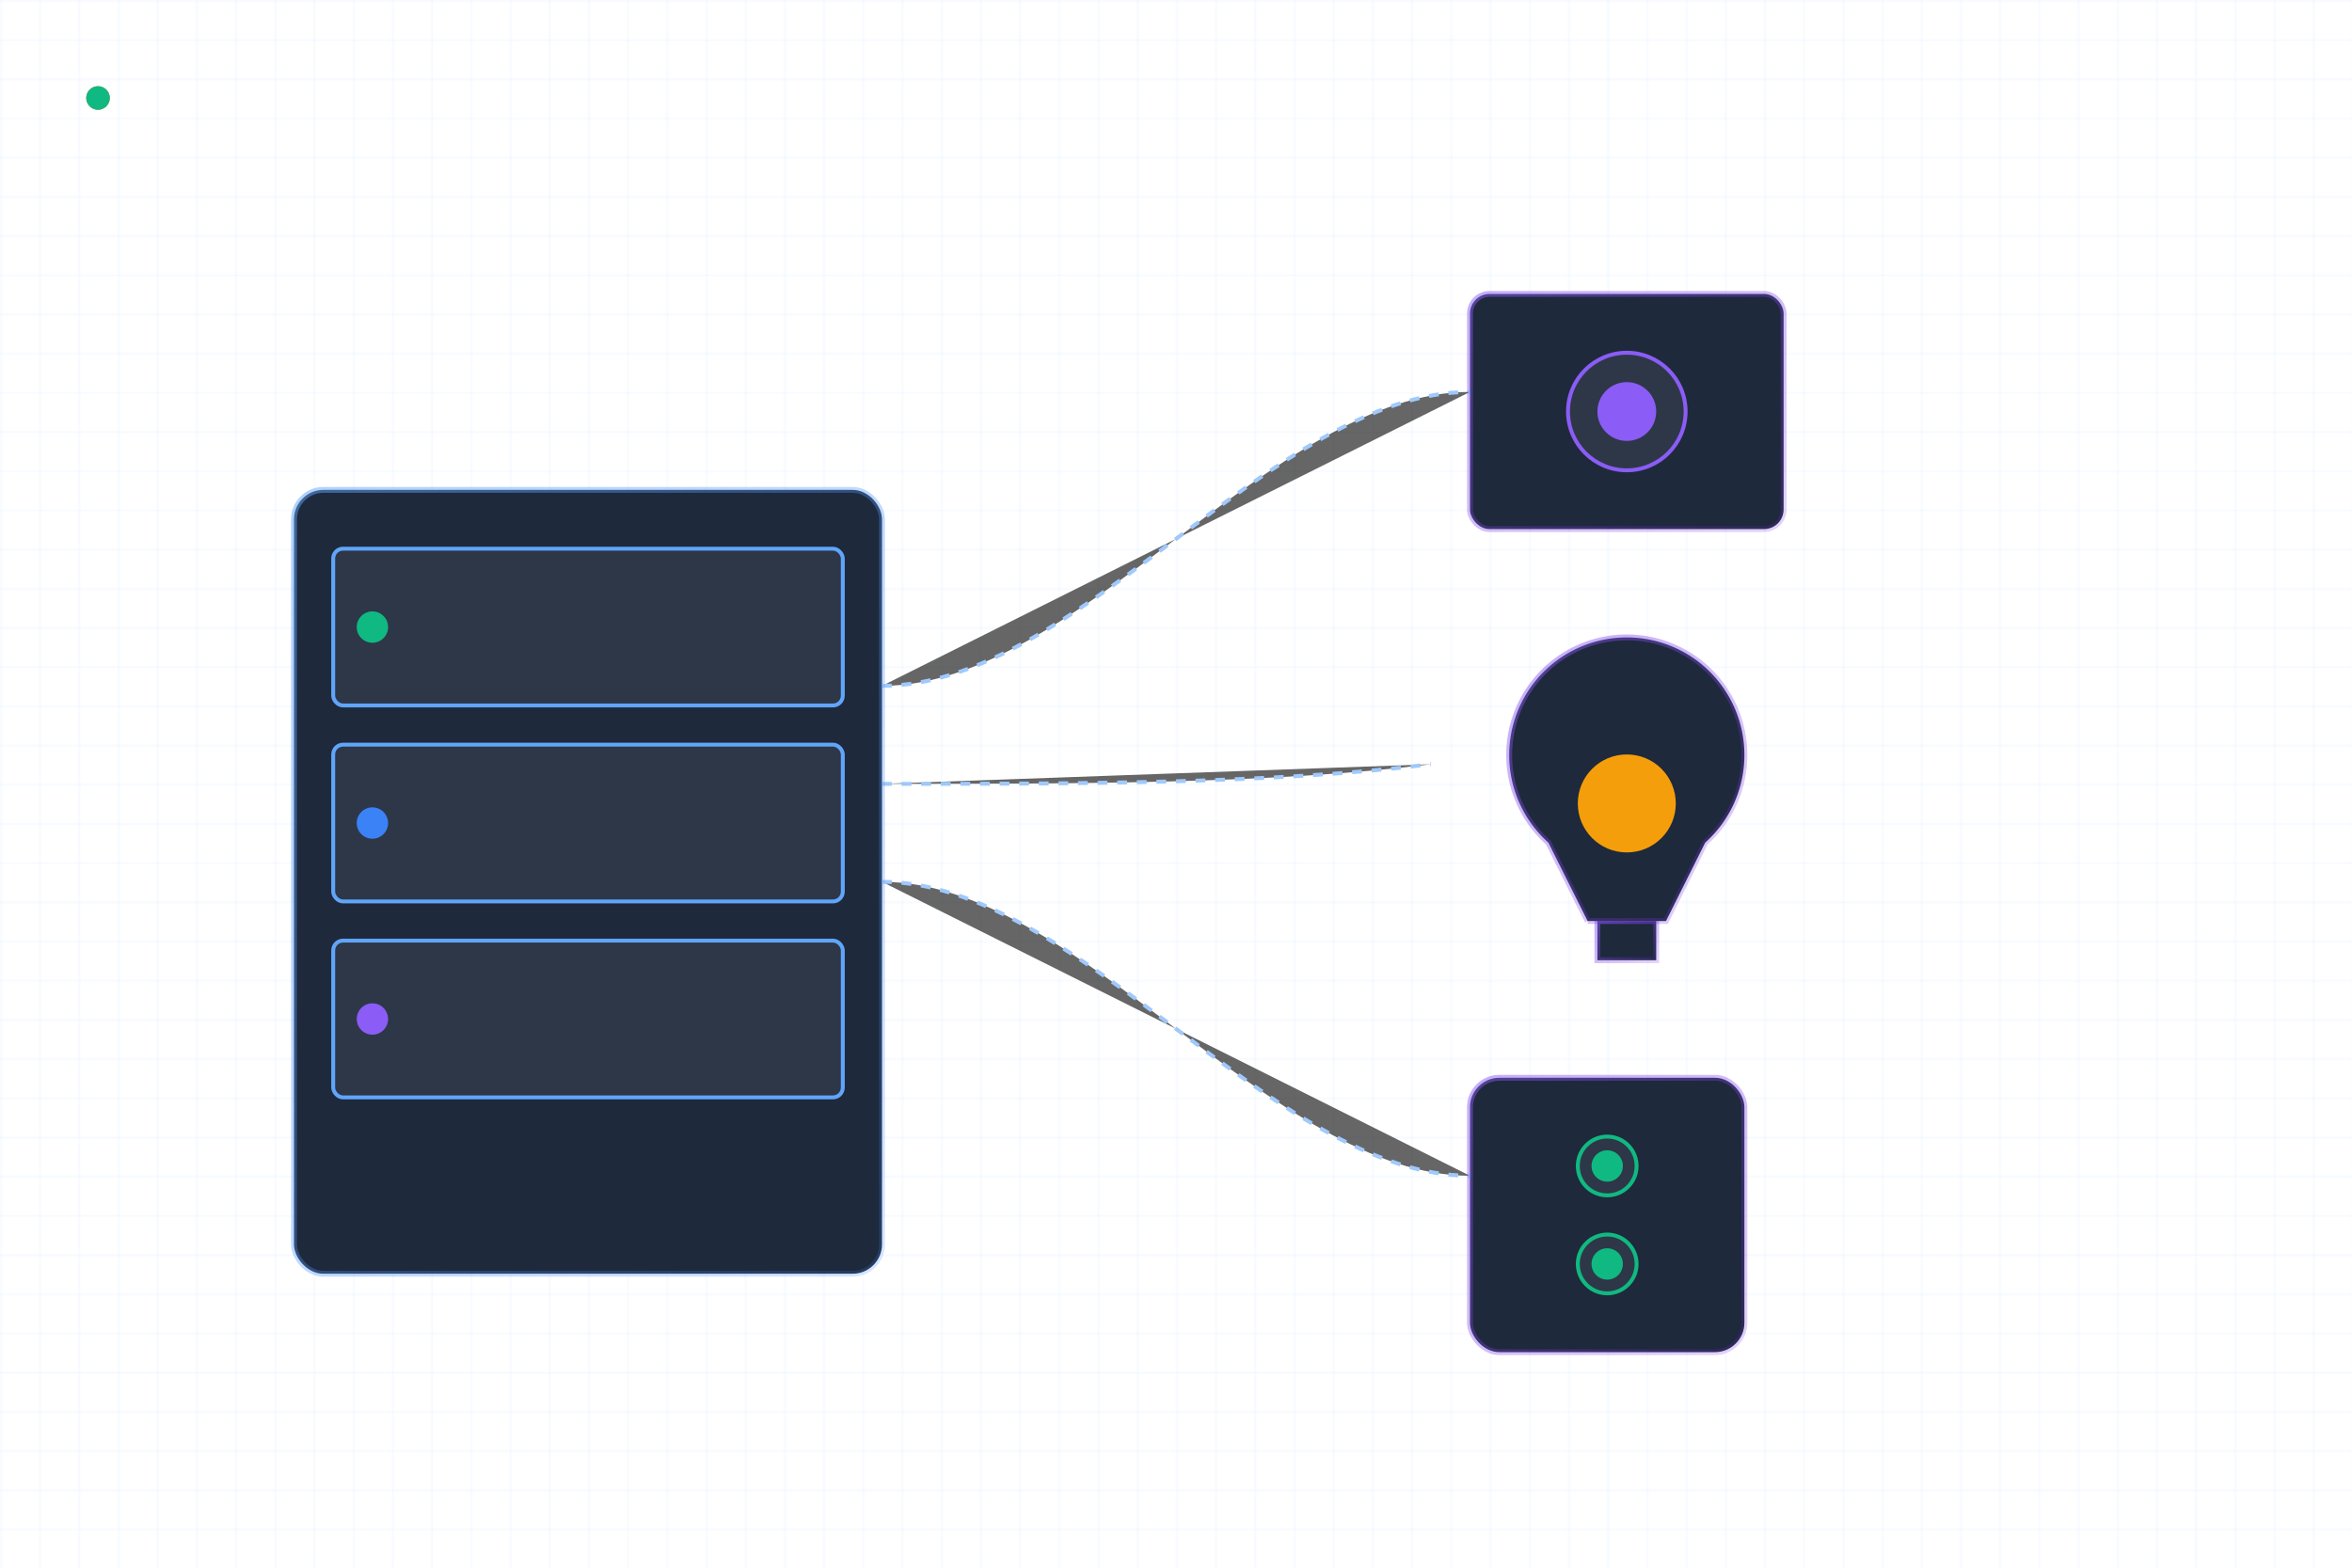
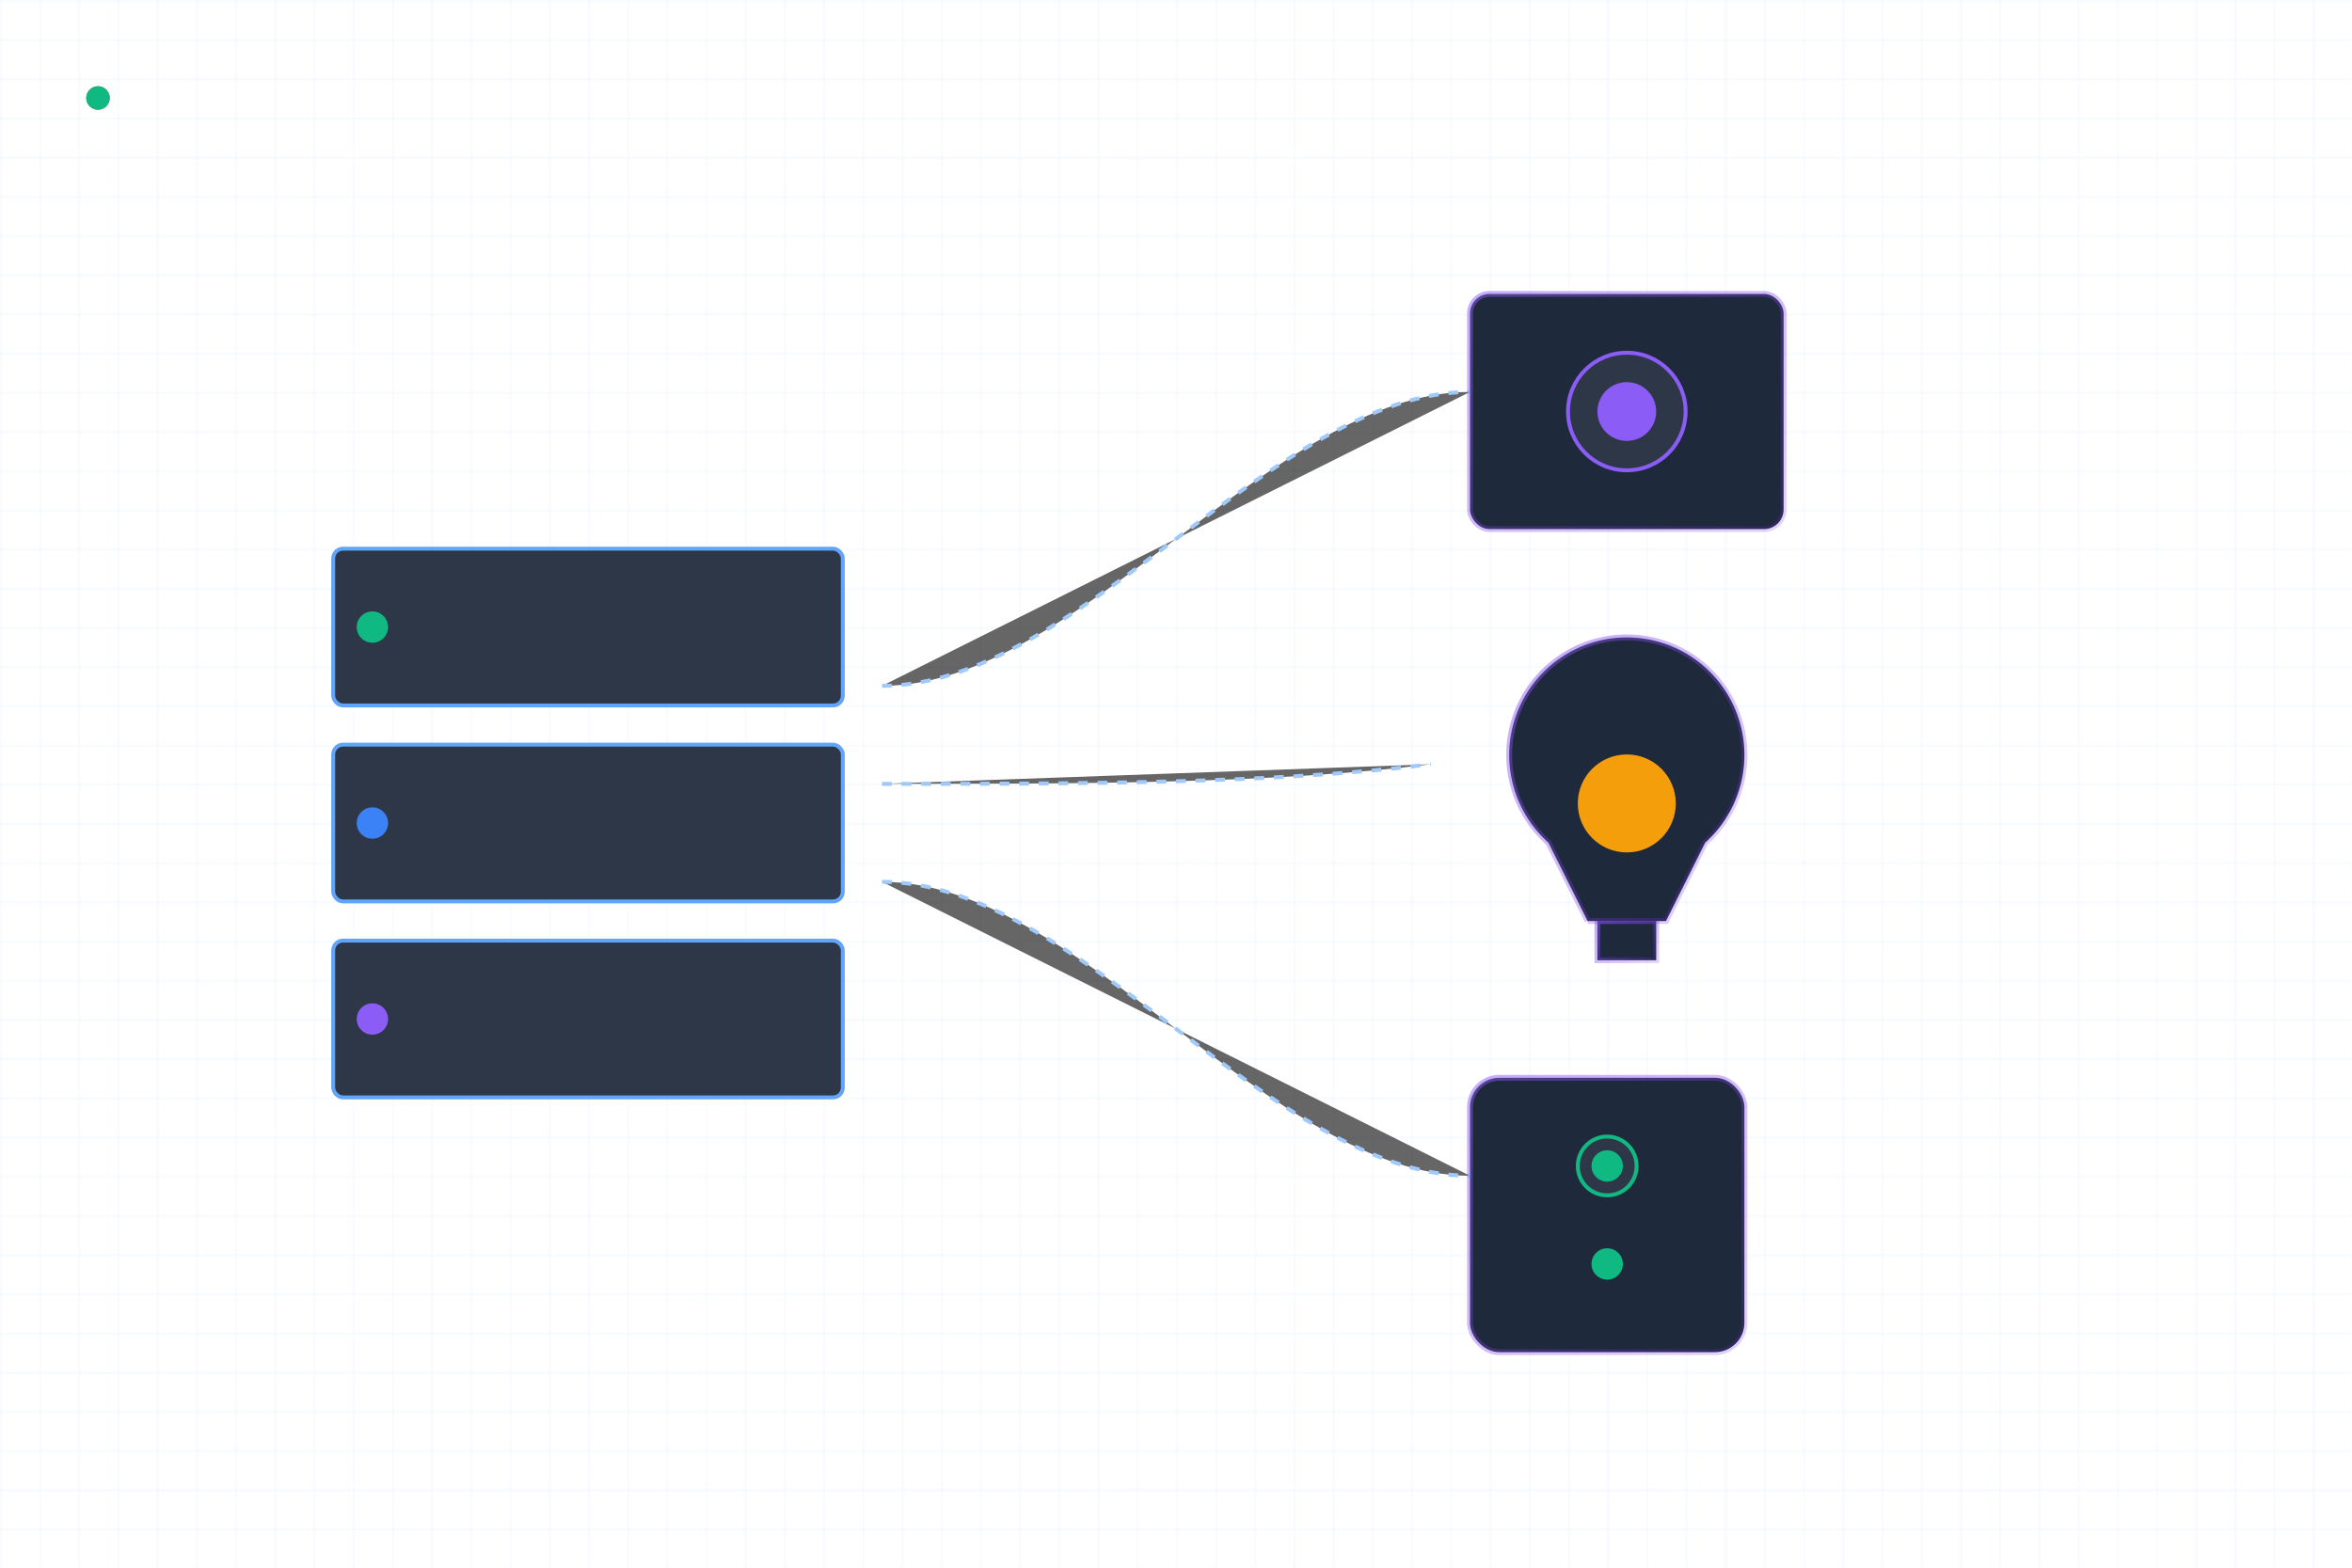
<svg xmlns="http://www.w3.org/2000/svg" viewBox="0 0 1200 800">
  <defs>
    <linearGradient id="serverGlow" x1="0" y1="0" x2="1" y2="1">
      <stop offset="0%" stop-color="#60A5FA" stop-opacity="0.5" />
      <stop offset="100%" stop-color="#3B82F6" stop-opacity="0.2" />
    </linearGradient>
    <linearGradient id="deviceGlow" x1="0" y1="0" x2="1" y2="1">
      <stop offset="0%" stop-color="#8B5CF6" stop-opacity="0.5" />
      <stop offset="100%" stop-color="#6D28D9" stop-opacity="0.2" />
    </linearGradient>
    <filter id="neonGlow" x="-50%" y="-50%" width="200%" height="200%">
      <feGaussianBlur stdDeviation="3" result="blur" />
      <feMerge>
        <feMergeNode in="blur" />
        <feMergeNode in="SourceGraphic" />
      </feMerge>
    </filter>
    <pattern id="gridPattern" x="0" y="0" width="20" height="20" patternUnits="userSpaceOnUse">
      <path d="M 20 0 L 0 0 0 20" fill="none" stroke="#60A5FA" stroke-width="0.5" opacity="0.2" />
    </pattern>
  </defs>
  <rect width="100%" height="100%" fill="url(#gridPattern)" />
  <g transform="translate(50, 50)">
    <g transform="translate(100, 200)">
-       <rect x="0" y="0" width="300" height="400" rx="15" fill="#1E293B" stroke="url(#serverGlow)" stroke-width="3" filter="url(#neonGlow)" />
      <g>
        <rect x="20" y="30" width="260" height="80" rx="5" fill="#2D3748" stroke="#60A5FA" stroke-width="2">
          <animate attributeName="opacity" values="0.7;1;0.7" dur="2s" repeatCount="indefinite" />
        </rect>
        <circle cx="40" cy="70" r="8" fill="#10B981">
          <animate attributeName="fill" values="#10B981;#34D399;#10B981" dur="2s" repeatCount="indefinite" />
        </circle>
      </g>
      <g transform="translate(0, 100)">
        <rect x="20" y="30" width="260" height="80" rx="5" fill="#2D3748" stroke="#60A5FA" stroke-width="2">
          <animate attributeName="opacity" values="0.7;1;0.7" dur="3s" repeatCount="indefinite" />
        </rect>
        <circle cx="40" cy="70" r="8" fill="#3B82F6">
          <animate attributeName="fill" values="#3B82F6;#60A5FA;#3B82F6" dur="3s" repeatCount="indefinite" />
        </circle>
      </g>
      <g transform="translate(0, 200)">
        <rect x="20" y="30" width="260" height="80" rx="5" fill="#2D3748" stroke="#60A5FA" stroke-width="2">
          <animate attributeName="opacity" values="0.7;1;0.7" dur="4s" repeatCount="indefinite" />
        </rect>
        <circle cx="40" cy="70" r="8" fill="#8B5CF6">
          <animate attributeName="fill" values="#8B5CF6;#A78BFA;#8B5CF6" dur="4s" repeatCount="indefinite" />
        </circle>
      </g>
    </g>
    <g transform="translate(700, 100)">
      <rect x="0" y="0" width="160" height="120" rx="10" fill="#1E293B" stroke="url(#deviceGlow)" stroke-width="3" filter="url(#neonGlow)" />
      <circle cx="80" cy="60" r="30" fill="#2D3748" stroke="#8B5CF6" stroke-width="2">
        <animate attributeName="r" values="30;32;30" dur="2s" repeatCount="indefinite" />
      </circle>
      <circle cx="80" cy="60" r="15" fill="#8B5CF6" filter="url(#neonGlow)">
        <animate attributeName="opacity" values="1;0.5;1" dur="1.5s" repeatCount="indefinite" />
      </circle>
    </g>
    <g transform="translate(680, 300)">
      <rect x="85" y="120" width="30" height="20" fill="#1E293B" stroke="url(#deviceGlow)" stroke-width="3" filter="url(#neonGlow)" />
      <path d="M80,120 L120,120 L140,80 A60,60 0 1,0 60,80 L80,120" fill="#1E293B" stroke="url(#deviceGlow)" stroke-width="3" filter="url(#neonGlow)" />
      <circle cx="100" cy="60" r="25" fill="#F59E0B" filter="url(#neonGlow)">
        <animate attributeName="opacity" values="0.8;0.3;0.8" dur="2s" repeatCount="indefinite" />
      </circle>
    </g>
    <g transform="translate(700, 500)">
      <rect x="0" y="0" width="140" height="140" rx="15" fill="#1E293B" stroke="url(#deviceGlow)" stroke-width="3" filter="url(#neonGlow)" />
      <circle cx="70" cy="45" r="15" fill="#2D3748" stroke="#10B981" stroke-width="2" />
-       <circle cx="70" cy="95" r="15" fill="#2D3748" stroke="#10B981" stroke-width="2" />
      <circle cx="70" cy="45" r="8" fill="#10B981">
        <animate attributeName="opacity" values="1;0.5;1" dur="2s" repeatCount="indefinite" />
      </circle>
      <circle cx="70" cy="95" r="8" fill="#10B981">
        <animate attributeName="opacity" values="1;0.5;1" dur="2.5s" repeatCount="indefinite" />
      </circle>
    </g>
    <g stroke="#60A5FA" stroke-width="2" filter="url(#neonGlow)">
      <path d="M400,300 C500,300 600,150 700,150" stroke-dasharray="5,5" opacity="0.6">
        <animate attributeName="stroke-dashoffset" values="0;-20" dur="2s" repeatCount="indefinite" />
        <animate attributeName="opacity" values="0.6;0.8;0.6" dur="2s" repeatCount="indefinite" />
      </path>
      <path d="M400,350 C500,350 600,350 680,340" stroke-dasharray="5,5" opacity="0.6">
        <animate attributeName="stroke-dashoffset" values="0;-20" dur="3s" repeatCount="indefinite" />
        <animate attributeName="opacity" values="0.6;0.9;0.6" dur="1.5s" repeatCount="indefinite" />
        <animate attributeName="stroke-width" values="2;3;2" dur="2s" repeatCount="indefinite" />
      </path>
      <path d="M400,400 C500,400 600,550 700,550" stroke-dasharray="5,5" opacity="0.6">
        <animate attributeName="stroke-dashoffset" values="0;-20" dur="2.5s" repeatCount="indefinite" />
        <animate attributeName="opacity" values="0.6;0.8;0.6" dur="2s" repeatCount="indefinite" />
      </path>
    </g>
    <g>
      <circle r="6" fill="#60A5FA" filter="url(#neonGlow)">
        <animate attributeName="r" values="6;8;6" dur="2s" repeatCount="indefinite" />
        <animateMotion path="M400,300 C500,300 600,150 700,150" dur="3s" repeatCount="indefinite" />
      </circle>
      <circle r="6" fill="#F59E0B" filter="url(#neonGlow)">
        <animate attributeName="r" values="6;9;6" dur="1.5s" repeatCount="indefinite" />
        <animate attributeName="opacity" values="1;0.7;1" dur="2s" repeatCount="indefinite" />
        <animateMotion path="M400,350 C500,350 600,350 680,340" dur="4s" repeatCount="indefinite" />
      </circle>
      <circle r="6" fill="#10B981" filter="url(#neonGlow)">
        <animate attributeName="r" values="6;8;6" dur="2s" repeatCount="indefinite" />
        <animateMotion path="M400,400 C500,400 600,550 700,550" dur="3.5s" repeatCount="indefinite" />
      </circle>
    </g>
  </g>
</svg>